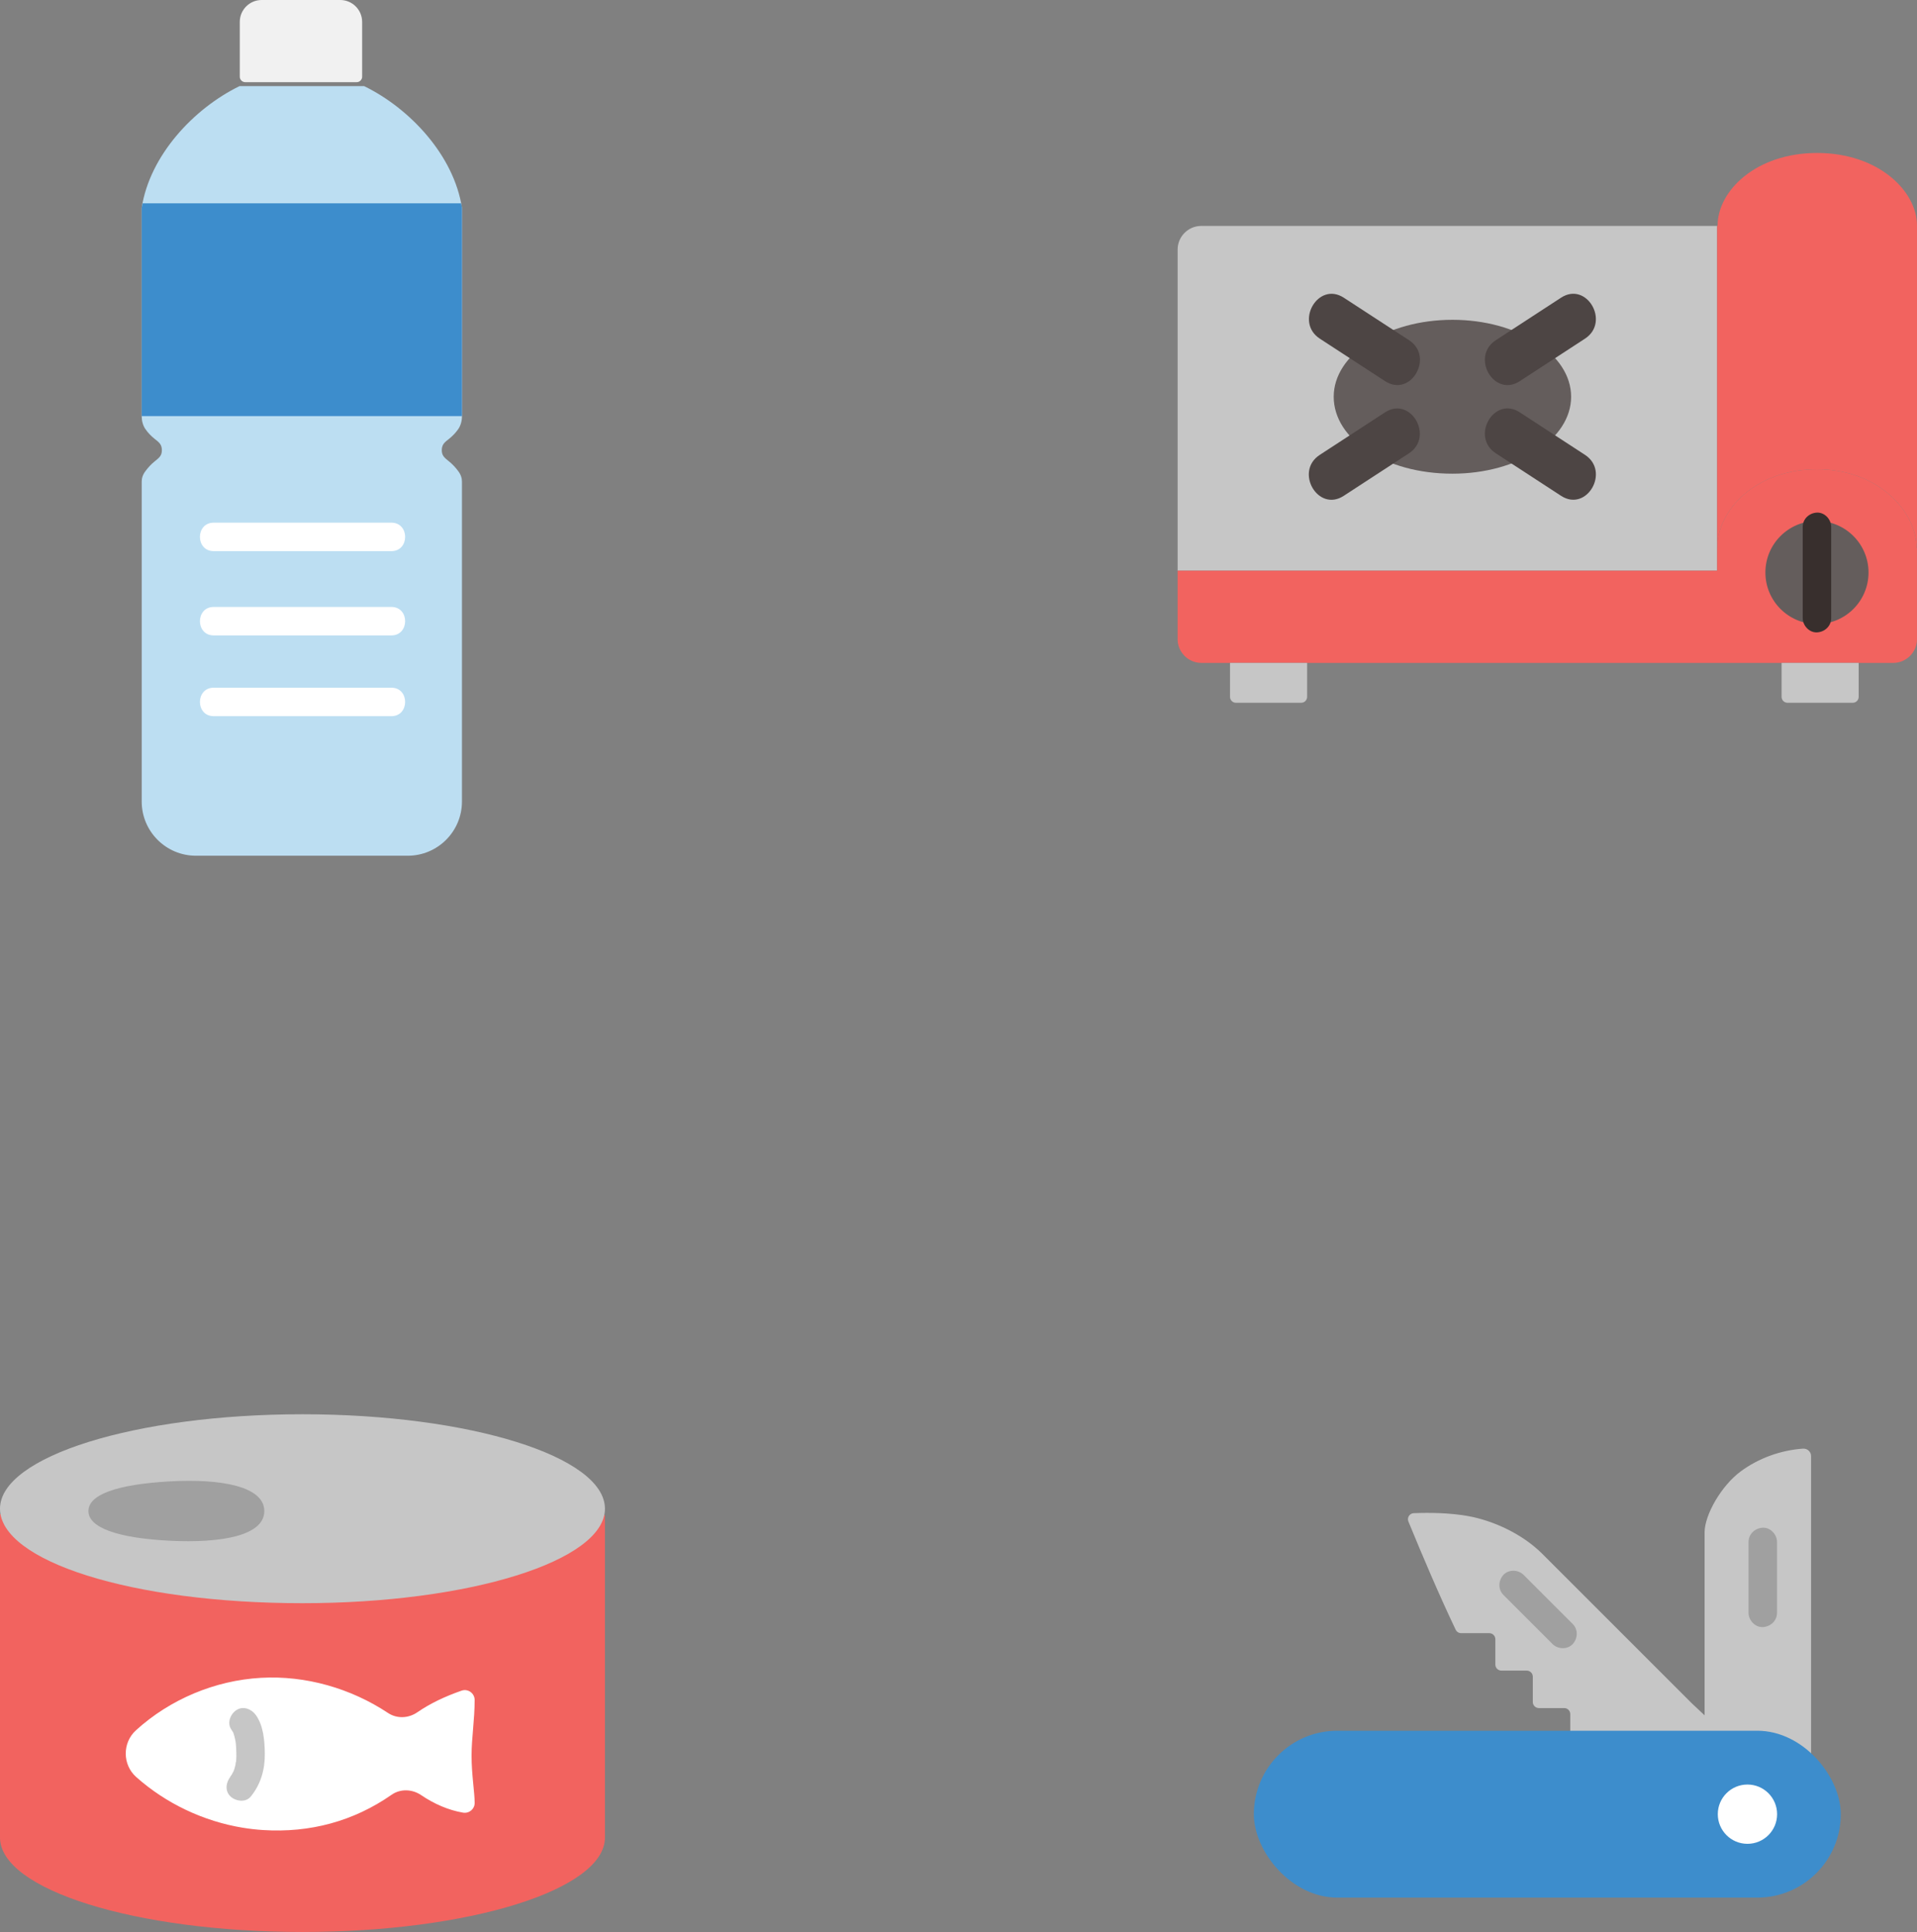
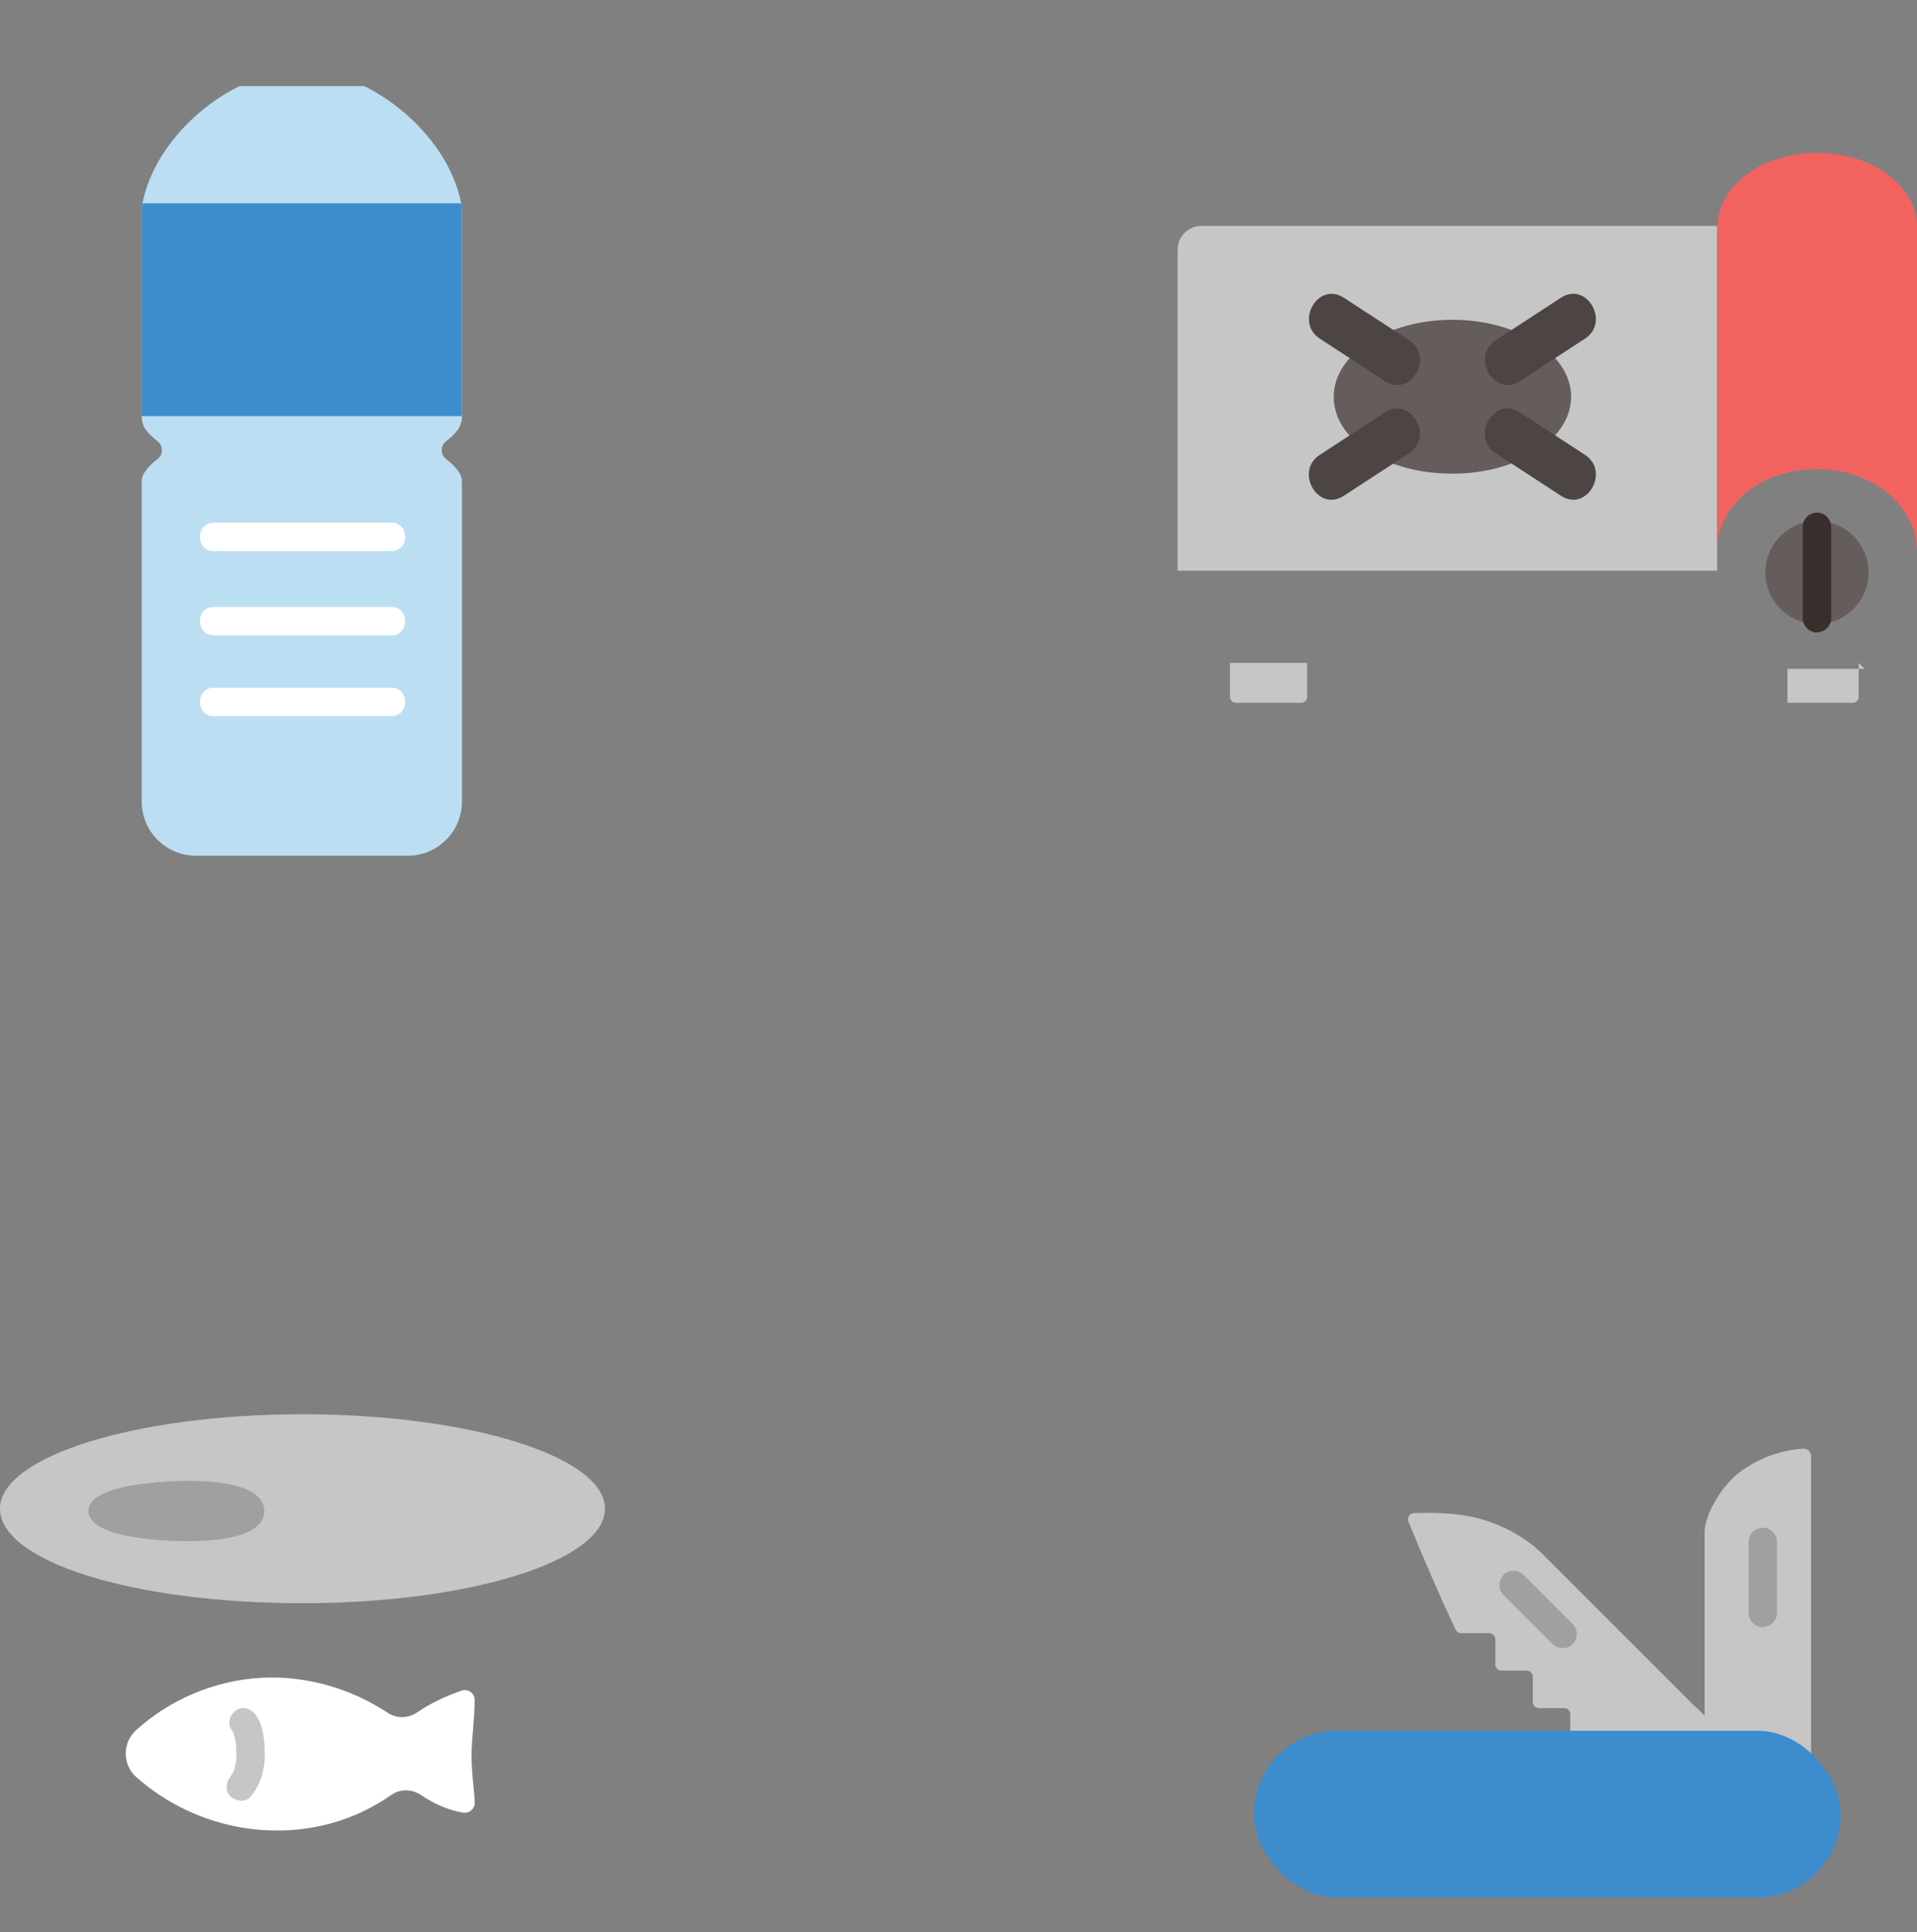
<svg xmlns="http://www.w3.org/2000/svg" id="b" width="323.227" height="325.809" viewBox="0 0 323.227 325.809">
  <rect x="0" y="0" width="323.227" height="325.809" fill="#808080" stroke="none" />
  <defs>
    <style>.d{fill:#bcdef2;}.e{fill:#3d8dcc;}.f{fill:#382f2d;}.g{fill:#fff;}.h{fill:#a0a0a0;}.i{fill:#c6c6c6;}.j{fill:#4d4544;}.k{fill:#f2635f;}.l{fill:#645d5c;}.m{fill:#f1f1f1;}</style>
  </defs>
  <g id="c">
    <path class="i" d="M289.526,38.1h-86.966c-2.209,0-4,1.791-4,4v54.14h90.966v-58.14Z" />
    <path class="k" d="M306.347,79.129c10.466,0,16.813,7.243,16.813,13.306h.067v-54.427c0-5.699-6.407-12.211-16.85-12.211-10.234,0-16.793,6.33-16.775,12.304h-.076v54.335h.009c0-6.465,6.569-13.306,16.813-13.306Z" />
-     <path class="k" d="M323.16,92.435c0-6.063-6.346-13.306-16.813-13.306-10.244,0-16.813,6.841-16.813,13.306h-.009v3.806h-90.966v11.552c0,2.2,1.806,4,4.006,4,12.82,0,25.465,0,38.051,0,26.126,0,51.99,0,78.602,0,2.2,0,4.007-1.8,4.007-4v-15.358h-.067Z" />
-     <path class="i" d="M313.394,111.795v5.72c0,.55-.44,1-1,1h-11c-.56,0-1-.45-1-1v-5.72h13Z" />
+     <path class="i" d="M313.394,111.795v5.72c0,.55-.44,1-1,1h-11v-5.72h13Z" />
    <path class="i" d="M220.394,111.795v5.72c0,.55-.44,1-1,1h-11c-.56,0-1-.45-1-1v-5.72h13Z" />
    <path class="l" d="M264.908,66.907c0,7.166-8.961,12.975-20.015,12.975-11.332,0-20.015-5.809-20.015-12.975s8.961-12.975,20.015-12.975,20.015,5.809,20.015,12.975Z" />
    <circle class="l" cx="306.359" cy="96.546" r="8.694" />
    <path class="f" d="M303.959,88.845c0,5.134,0,10.268,0,15.402,0,1.255,1.104,2.458,2.4,2.4s2.4-1.055,2.4-2.4c0-5.134,0-10.268,0-15.402,0-1.255-1.104-2.458-2.4-2.4s-2.4,1.055-2.4,2.4h0Z" />
    <path class="j" d="M267.245,76.706c-3.665-2.393-7.333-4.782-11-7.172-4.326-2.819-8.34,4.105-4.038,6.908,3.667,2.389,7.335,4.779,11,7.172,4.324,2.823,8.337-4.101,4.038-6.908h0Z" />
    <path class="j" d="M237.58,57.373c-3.667-2.389-7.333-4.778-11-7.166-4.326-2.819-8.34,4.105-4.038,6.908,3.667,2.389,7.333,4.778,11,7.166,4.326,2.819,8.34-4.105,4.038-6.908h0Z" />
    <path class="j" d="M233.522,69.544c-3.666,2.391-7.331,4.784-11,7.171-4.299,2.798-.294,9.727,4.038,6.908,3.669-2.388,7.334-4.78,11-7.171,4.296-2.802.291-9.731-4.038-6.908h0Z" />
    <path class="j" d="M263.207,50.204c-3.665,2.393-7.333,4.782-11,7.172-4.298,2.8-.293,9.729,4.038,6.908,3.667-2.389,7.335-4.779,11-7.172,4.295-2.804.29-9.733-4.038-6.908h0Z" />
-     <path class="k" d="M0,255.345v54.534c0,8.798,22.833,15.931,51,15.931s51-7.132,51-15.931v-54.377" />
    <path class="g" d="M40.985,308.238c-6.647-1.084-12.981-4.079-18.015-8.556-2.34-2.081-2.361-5.782-.044-7.889,5.742-5.224,13.309-8.404,21.061-8.844,7.561-.429,15.185,1.775,21.44,5.929,1.501.997,3.449.907,4.933-.114,2.169-1.493,4.607-2.654,7.471-3.655,1.074-.375,2.2.441,2.2,1.578,0,3.355-.521,6.391-.521,9.359,0,3.273.523,6.211.523,8.007,0,1.039-.942,1.807-1.966,1.631-2.463-.422-4.86-1.466-7.073-2.964-1.507-1.02-3.486-1.087-4.978-.045-6.365,4.445-13.752,6.451-21.662,5.944-1.128-.072-2.252-.2-3.367-.382Z" />
    <path class="i" d="M39.005,291.667c.104.146.2.295.284.453.031.058.073.213.124.251-.065-.049-.187-.5-.078-.172.137.414.255.828.338,1.256.02.104.038.207.056.311.013.076.066.45.015.074s-.003-.003.005.075c.011.104.021.209.03.313.037.425.058.851.067,1.278.009.401.011.804-.012,1.205-.007.118-.018.236-.027.354-.024.348-.049-.01.022-.109-.099.139-.092.524-.131.697-.053.23-.115.457-.187.682-.045.14-.101.276-.147.415-.102.31.193-.374.035-.089-.113.205-.209.417-.33.618-.088.146-.561.763-.184.301-.791.972-1.022,2.456,0,3.394.877.805,2.548,1.04,3.394,0,1.72-2.114,2.411-4.622,2.37-7.328-.032-2.116-.232-4.62-1.497-6.402-.725-1.021-2.128-1.606-3.284-.861-1.013.653-1.638,2.189-.861,3.284h0Z" />
    <path class="i" d="M102,254.432c0,8.798-22.833,15.931-51,15.931-28.874,0-51-7.132-51-15.931s22.833-15.931,51-15.931,51,7.132,51,15.931Z" />
    <path class="h" d="M44.566,254.825c0,4.135-7.178,5.448-16.006,5s-13.652-2.238-13.652-5,4.76-4.495,13.652-5c8.826-.501,16.006.871,16.006,5Z" />
-     <path class="m" d="M57.365,0h-13.241c-2.041,0-3.695,1.654-3.695,3.695v9.238c0,.51.414.924.924.924h18.784c.51,0,.924-.414.924-.924V3.695C61.061,1.654,59.406,0,57.365,0Z" />
    <path class="d" d="M40.383,14.526c-7.77,3.795-15.136,11.725-16.49,20.519v35.196c0,.725.213,1.546.64,2.142.426.618.959,1.162,1.546,1.631.309.245.629.48.874.789.245.32.341.703.341,1.109,0,.437-.096.789-.341,1.098s-.565.544-.874.799c-.586.469-1.098,1.023-1.546,1.631-.458.597-.64,1.194-.64,1.791v53.935c0,5.052,4.093,9.145,9.145,9.145h35.708c5.052,0,9.145-4.093,9.145-9.145v-53.935c0-.597-.181-1.194-.64-1.791-.448-.608-.959-1.162-1.546-1.631-.309-.256-.629-.49-.874-.799s-.341-.661-.341-1.098c0-.405.096-.789.341-1.109.245-.309.565-.544.874-.789.586-.469,1.119-1.013,1.546-1.631.426-.597.64-1.418.64-2.142v-35.196c-1.354-8.794-8.719-16.724-16.49-20.519" />
    <path class="e" d="M77.89,35.045c-.039-.253-.1-.503-.149-.755H24.045c-.049.252-.11.501-.149.755v35.124h53.993v-35.124Z" />
    <path class="g" d="M36.029,92.943c9.988,0,19.976,0,29.964,0,3.089,0,3.094-4.8,0-4.8-9.988,0-19.976,0-29.964,0-3.089,0-3.094,4.8,0,4.8h0Z" />
    <path class="g" d="M36.029,107.155c9.988,0,19.976,0,29.964,0,3.089,0,3.094-4.8,0-4.8-9.988,0-19.976,0-29.964,0-3.089,0-3.094,4.8,0,4.8h0Z" />
    <path class="g" d="M36.029,120.775c9.988,0,19.976,0,29.964,0,3.089,0,3.094-4.8,0-4.8-9.988,0-19.976,0-29.964,0-3.089,0-3.094,4.8,0,4.8h0Z" />
    <path class="i" d="M287.411,300.935c0-14.469,0-33.398,0-42.494,0-2.987,2.838-7.896,6.071-10.289,3.02-2.235,6.738-3.585,10.514-3.851.74-.052,1.373.522,1.373,1.264,0,18.427,0,33.811,0,52.233" />
    <path class="i" d="M271.079,300.679v-5.292c0-.565-.458-1.023-1.023-1.023h-4.269c-.565,0-1.023-.458-1.023-1.023v-4.269c0-.565-.458-1.023-1.023-1.023h-4.269c-.565,0-1.023-.458-1.023-1.023v-4.269c0-.565-.458-1.023-1.023-1.023h-4.269c-.565,0-1.023-.458-1.023-1.023v-4.268c0-.565-.458-1.023-1.023-1.023-1.58,0-3.159,0-4.739,0-.396,0-.755-.223-.926-.58-2.793-5.86-5.52-12.275-7.972-18.251-.27-.658.196-1.379.907-1.406,2.753-.106,5.997-.056,9.006.464,4.421.764,9.35,3.081,12.659,6.39,8.6,8.6,17.04,17.04,25.178,25.178l13.031,12.227" />
    <path class="h" d="M294.824,260.033c0,3.986,0,7.972,0,11.959,0,1.255,1.104,2.458,2.4,2.4s2.4-1.055,2.4-2.4c0-3.986,0-7.972,0-11.959,0-1.255-1.104-2.458-2.4-2.4s-2.4,1.055-2.4,2.4h0Z" />
    <path class="h" d="M253.5,268.978c2.76,2.76,5.519,5.519,8.279,8.279.889.889,2.517.955,3.394,0s.949-2.445,0-3.394c-2.76-2.76-5.519-5.519-8.279-8.279-.889-.889-2.517-.955-3.394,0s-.949,2.445,0,3.394h0Z" />
    <rect class="e" x="211.411" y="291.874" width="98.965" height="28.139" rx="14.069" ry="14.069" />
-     <circle class="g" cx="294.639" cy="305.943" r="5" />
  </g>
</svg>